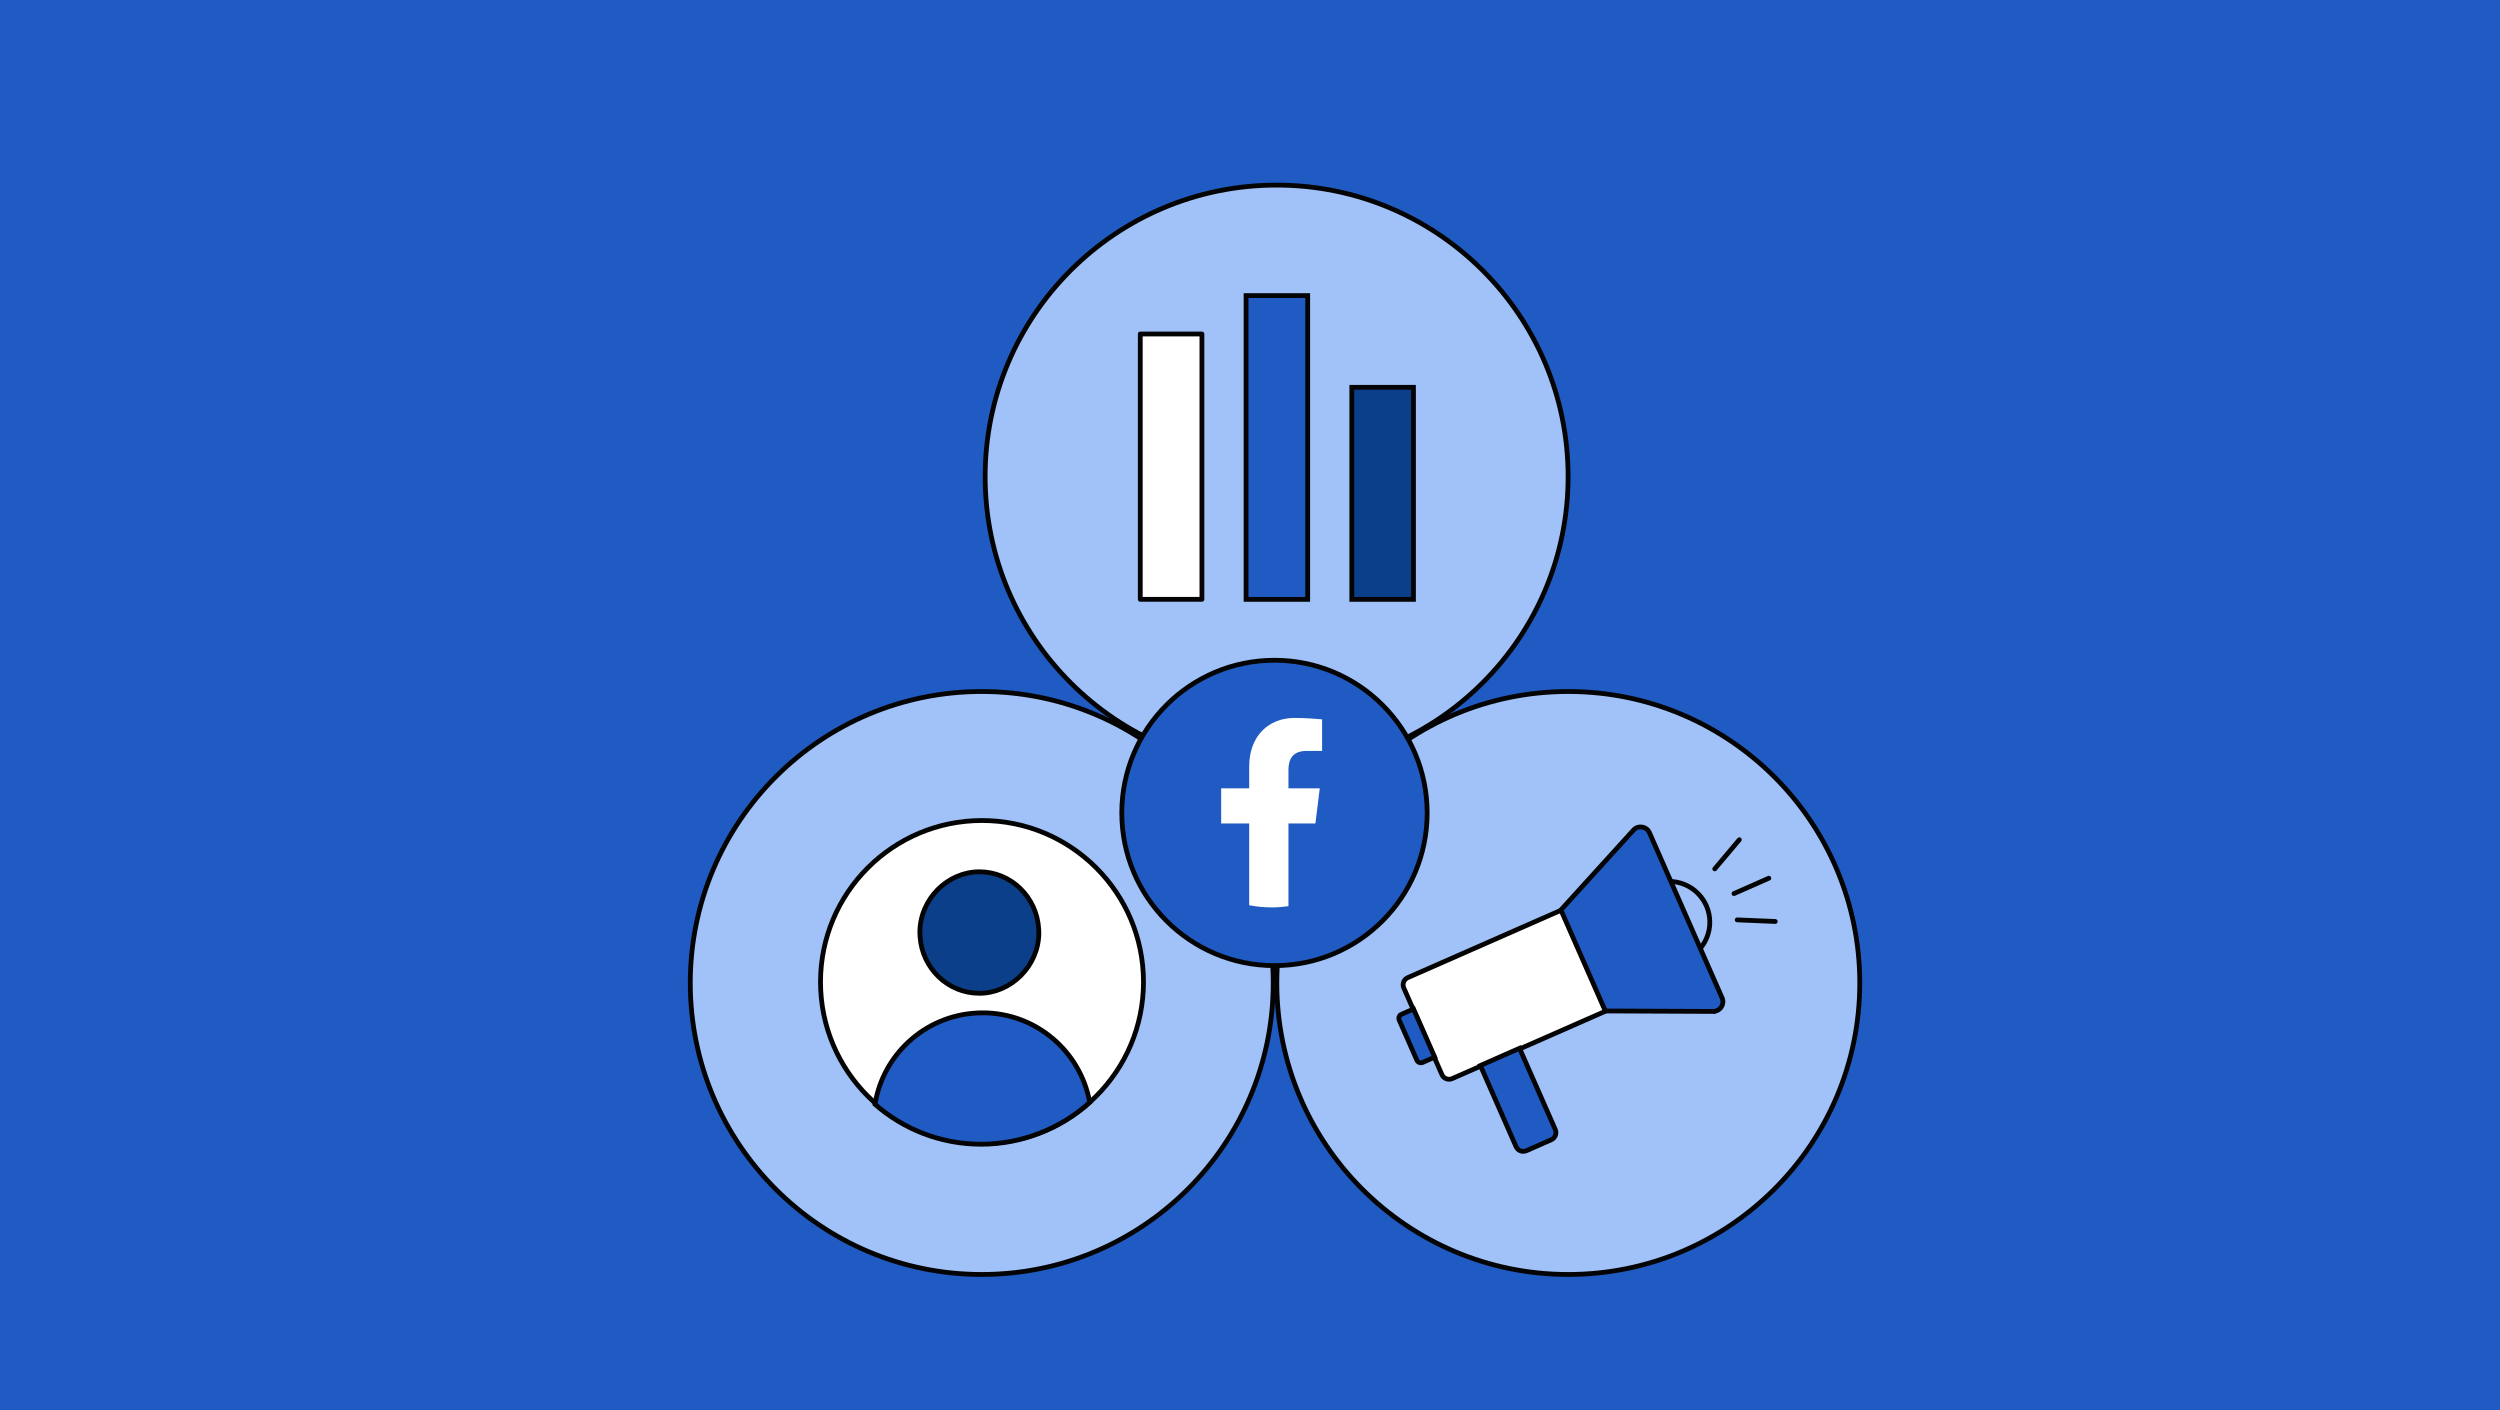
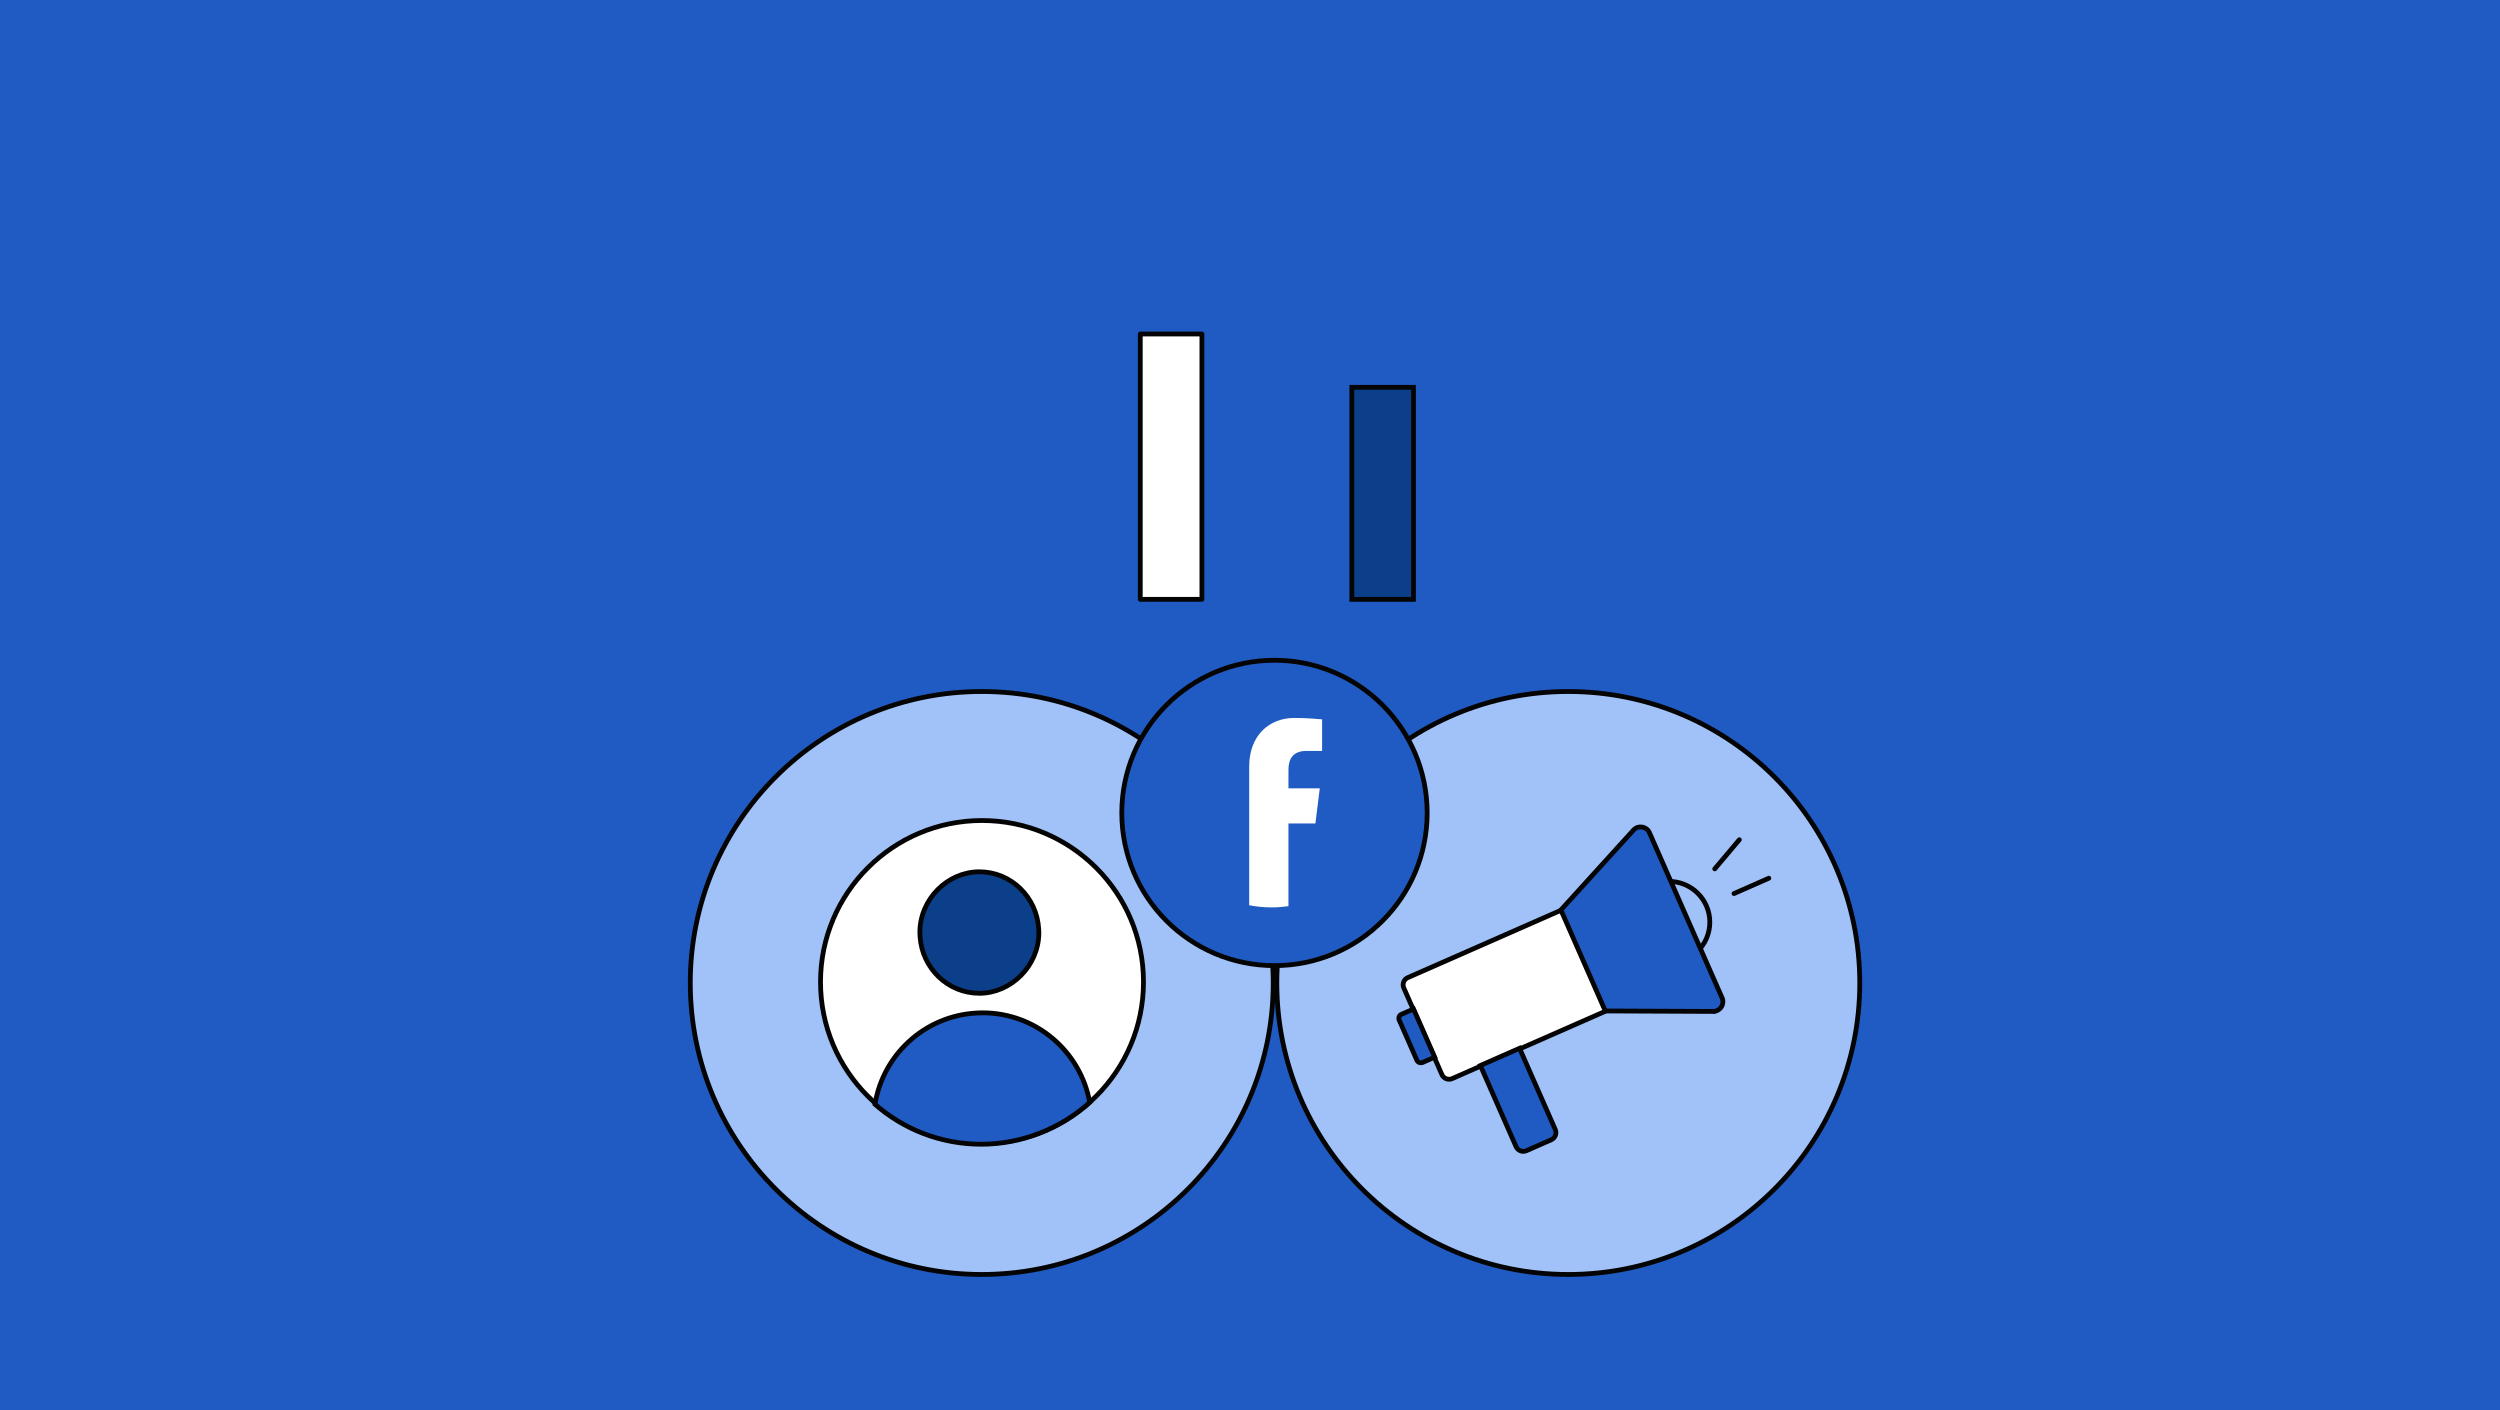
<svg xmlns="http://www.w3.org/2000/svg" width="780" height="440" viewBox="0 0 780 440" fill="none">
  <rect width="780" height="440" transform="matrix(-1 0 0 1 780 0)" fill="#205BC3" />
  <g filter="url(#filter0_d_2214_29779)">
    <circle cx="91.693" cy="91.693" r="90.943" transform="matrix(-1 0 0 1 390 207)" fill="#A1C2F8" stroke="#040404" stroke-width="1.5" />
    <path d="M298.385 348.77C326.212 348.77 348.77 326.212 348.77 298.385C348.77 270.558 326.212 248 298.385 248C270.558 248 248 270.558 248 298.385C248 326.212 270.558 348.77 298.385 348.77Z" fill="white" stroke="#040404" stroke-width="1.5" stroke-miterlimit="10" />
    <path d="M316.072 281.882C315.525 271.912 307.458 264 297.56 264C287.661 264 279 272.483 279 282.952C279 283.381 279.036 283.809 279.059 284.237C279.714 294.1 287.733 301.905 297.56 301.905C307.387 301.905 316.12 293.422 316.12 282.952C316.12 282.595 316.084 282.239 316.072 281.893V281.882Z" fill="#0C3F89" stroke="#040404" stroke-width="1.5" stroke-linecap="round" stroke-linejoin="round" />
    <path d="M298.55 308.012C281.632 308.012 267.617 320.373 265 336.542C273.863 344.299 285.451 348.998 298.158 348.998C310.864 348.998 323.047 344.061 331.994 335.947C329.138 320.064 315.254 308 298.55 308V308.012Z" fill="#205BC3" stroke="#040404" stroke-width="1.5" stroke-miterlimit="10" />
  </g>
  <g filter="url(#filter1_d_2214_29779)">
    <circle cx="91.693" cy="91.693" r="90.943" transform="matrix(-1 0 0 1 573 207)" fill="#A1C2F8" stroke="#040404" stroke-width="1.5" />
    <path d="M431.233 297.018L482.283 274.566L496.138 306.071L445.089 328.523C443.85 329.067 442.419 328.511 441.874 327.272L429.982 300.233C429.437 298.994 429.994 297.563 431.233 297.018Z" fill="white" stroke="#040404" stroke-width="1.5" stroke-miterlimit="10" />
    <path d="M512.731 292.462C519.762 292.462 525.462 286.762 525.462 279.731C525.462 272.7 519.762 267 512.731 267C505.7 267 500 272.7 500 279.731C500 286.762 505.7 292.462 512.731 292.462Z" fill="#A1C2F8" stroke="#040404" stroke-width="1.5" stroke-miterlimit="10" />
    <path d="M465.018 349.767L453.88 324.441L466.099 319.067L477.237 344.393C477.782 345.632 477.225 347.063 475.987 347.608L468.233 351.018C466.994 351.563 465.563 351.006 465.018 349.767Z" fill="#205BC3" stroke="#040404" stroke-width="1.5" stroke-miterlimit="10" />
    <path d="M526.532 307.567L492.85 307.417L479 275.907L501.655 250.98C503.109 249.376 505.748 249.81 506.617 251.782L529.289 303.34C530.158 305.328 528.704 307.55 526.532 307.55V307.567Z" fill="#205BC3" stroke="#040404" stroke-width="1.5" stroke-miterlimit="10" />
    <path d="M429.276 308.457L433.023 306.809L439.628 321.827L435.881 323.475C435.178 323.785 434.363 323.468 434.054 322.764L428.558 310.269C428.249 309.566 428.566 308.751 429.269 308.442L429.276 308.457Z" fill="#205BC3" stroke="#040404" stroke-width="1.5" stroke-miterlimit="10" />
    <path d="M533 270.795L543.876 266" stroke="#040404" stroke-width="1.5" stroke-linecap="round" stroke-linejoin="round" />
    <path d="M527 263.089L534.669 254" stroke="#040404" stroke-width="1.5" stroke-linecap="round" stroke-linejoin="round" />
-     <path d="M534 279L545.879 279.501" stroke="#040404" stroke-width="1.5" stroke-linecap="round" stroke-linejoin="round" />
  </g>
  <g filter="url(#filter2_d_2214_29779)">
-     <circle cx="91.693" cy="91.693" r="90.943" transform="matrix(-1 0 0 1 482 49)" fill="#A1C2F8" stroke="#040404" stroke-width="1.5" />
    <path d="M413.767 179H433V112.841H413.767V179Z" fill="#0C3F89" stroke="#040404" stroke-width="1.5" stroke-miterlimit="10" />
-     <path d="M380.767 179H400V84.226H380.767V179Z" fill="#205BC3" stroke="#040404" stroke-width="1.5" stroke-miterlimit="10" />
    <path d="M347.767 179H367V96.206H347.767V179Z" fill="white" stroke="#040404" stroke-width="1.5" stroke-linecap="round" stroke-linejoin="round" />
  </g>
  <g filter="url(#filter3_d_2214_29779)">
    <path d="M389.637 293.275C415.947 293.275 437.275 271.947 437.275 245.637C437.275 219.328 415.947 198 389.637 198C363.328 198 342 219.328 342 245.637C342 271.947 363.328 293.275 389.637 293.275Z" fill="#205BC3" stroke="#040404" stroke-width="1.5" stroke-miterlimit="10" />
-     <path d="M402.405 248.93L403.766 237.969H393.996V232.21C393.996 229.02 395.217 226.291 399.598 226.291L404.495 226.288V216.434C402.745 216.3 399.695 216 395.836 216C387.78 216 381.748 221.69 381.748 231.119V237.969H373V248.93H381.748V274.434C384.015 274.87 386.353 275.106 388.747 275.106C390.53 275.106 392.281 274.972 393.996 274.727V248.93H402.405Z" fill="white" />
+     <path d="M402.405 248.93L403.766 237.969H393.996V232.21C393.996 229.02 395.217 226.291 399.598 226.291L404.495 226.288V216.434C402.745 216.3 399.695 216 395.836 216C387.78 216 381.748 221.69 381.748 231.119V237.969H373H381.748V274.434C384.015 274.87 386.353 275.106 388.747 275.106C390.53 275.106 392.281 274.972 393.996 274.727V248.93H402.405Z" fill="white" />
  </g>
  <defs>
    <filter id="filter0_d_2214_29779" x="206.614" y="207" width="191.386" height="191.386" filterUnits="userSpaceOnUse" color-interpolation-filters="sRGB">
      <feFlood flood-opacity="0" result="BackgroundImageFix" />
      <feColorMatrix in="SourceAlpha" type="matrix" values="0 0 0 0 0 0 0 0 0 0 0 0 0 0 0 0 0 0 127 0" result="hardAlpha" />
      <feOffset dx="8" dy="8" />
      <feComposite in2="hardAlpha" operator="out" />
      <feColorMatrix type="matrix" values="0 0 0 0 0.016 0 0 0 0 0.016 0 0 0 0 0.016 0 0 0 0.1 0" />
      <feBlend mode="normal" in2="BackgroundImageFix" result="effect1_dropShadow_2214_29779" />
      <feBlend mode="normal" in="SourceGraphic" in2="effect1_dropShadow_2214_29779" result="shape" />
    </filter>
    <filter id="filter1_d_2214_29779" x="389.614" y="207" width="191.386" height="191.386" filterUnits="userSpaceOnUse" color-interpolation-filters="sRGB">
      <feFlood flood-opacity="0" result="BackgroundImageFix" />
      <feColorMatrix in="SourceAlpha" type="matrix" values="0 0 0 0 0 0 0 0 0 0 0 0 0 0 0 0 0 0 127 0" result="hardAlpha" />
      <feOffset dx="8" dy="8" />
      <feComposite in2="hardAlpha" operator="out" />
      <feColorMatrix type="matrix" values="0 0 0 0 0.016 0 0 0 0 0.016 0 0 0 0 0.016 0 0 0 0.1 0" />
      <feBlend mode="normal" in2="BackgroundImageFix" result="effect1_dropShadow_2214_29779" />
      <feBlend mode="normal" in="SourceGraphic" in2="effect1_dropShadow_2214_29779" result="shape" />
    </filter>
    <filter id="filter2_d_2214_29779" x="298.614" y="49" width="191.386" height="191.386" filterUnits="userSpaceOnUse" color-interpolation-filters="sRGB">
      <feFlood flood-opacity="0" result="BackgroundImageFix" />
      <feColorMatrix in="SourceAlpha" type="matrix" values="0 0 0 0 0 0 0 0 0 0 0 0 0 0 0 0 0 0 127 0" result="hardAlpha" />
      <feOffset dx="8" dy="8" />
      <feComposite in2="hardAlpha" operator="out" />
      <feColorMatrix type="matrix" values="0 0 0 0 0.016 0 0 0 0 0.016 0 0 0 0 0.016 0 0 0 0.1 0" />
      <feBlend mode="normal" in2="BackgroundImageFix" result="effect1_dropShadow_2214_29779" />
      <feBlend mode="normal" in="SourceGraphic" in2="effect1_dropShadow_2214_29779" result="shape" />
    </filter>
    <filter id="filter3_d_2214_29779" x="341.25" y="197.25" width="104.775" height="104.774" filterUnits="userSpaceOnUse" color-interpolation-filters="sRGB">
      <feFlood flood-opacity="0" result="BackgroundImageFix" />
      <feColorMatrix in="SourceAlpha" type="matrix" values="0 0 0 0 0 0 0 0 0 0 0 0 0 0 0 0 0 0 127 0" result="hardAlpha" />
      <feOffset dx="8" dy="8" />
      <feComposite in2="hardAlpha" operator="out" />
      <feColorMatrix type="matrix" values="0 0 0 0 0.016 0 0 0 0 0.016 0 0 0 0 0.016 0 0 0 0.1 0" />
      <feBlend mode="normal" in2="BackgroundImageFix" result="effect1_dropShadow_2214_29779" />
      <feBlend mode="normal" in="SourceGraphic" in2="effect1_dropShadow_2214_29779" result="shape" />
    </filter>
  </defs>
</svg>